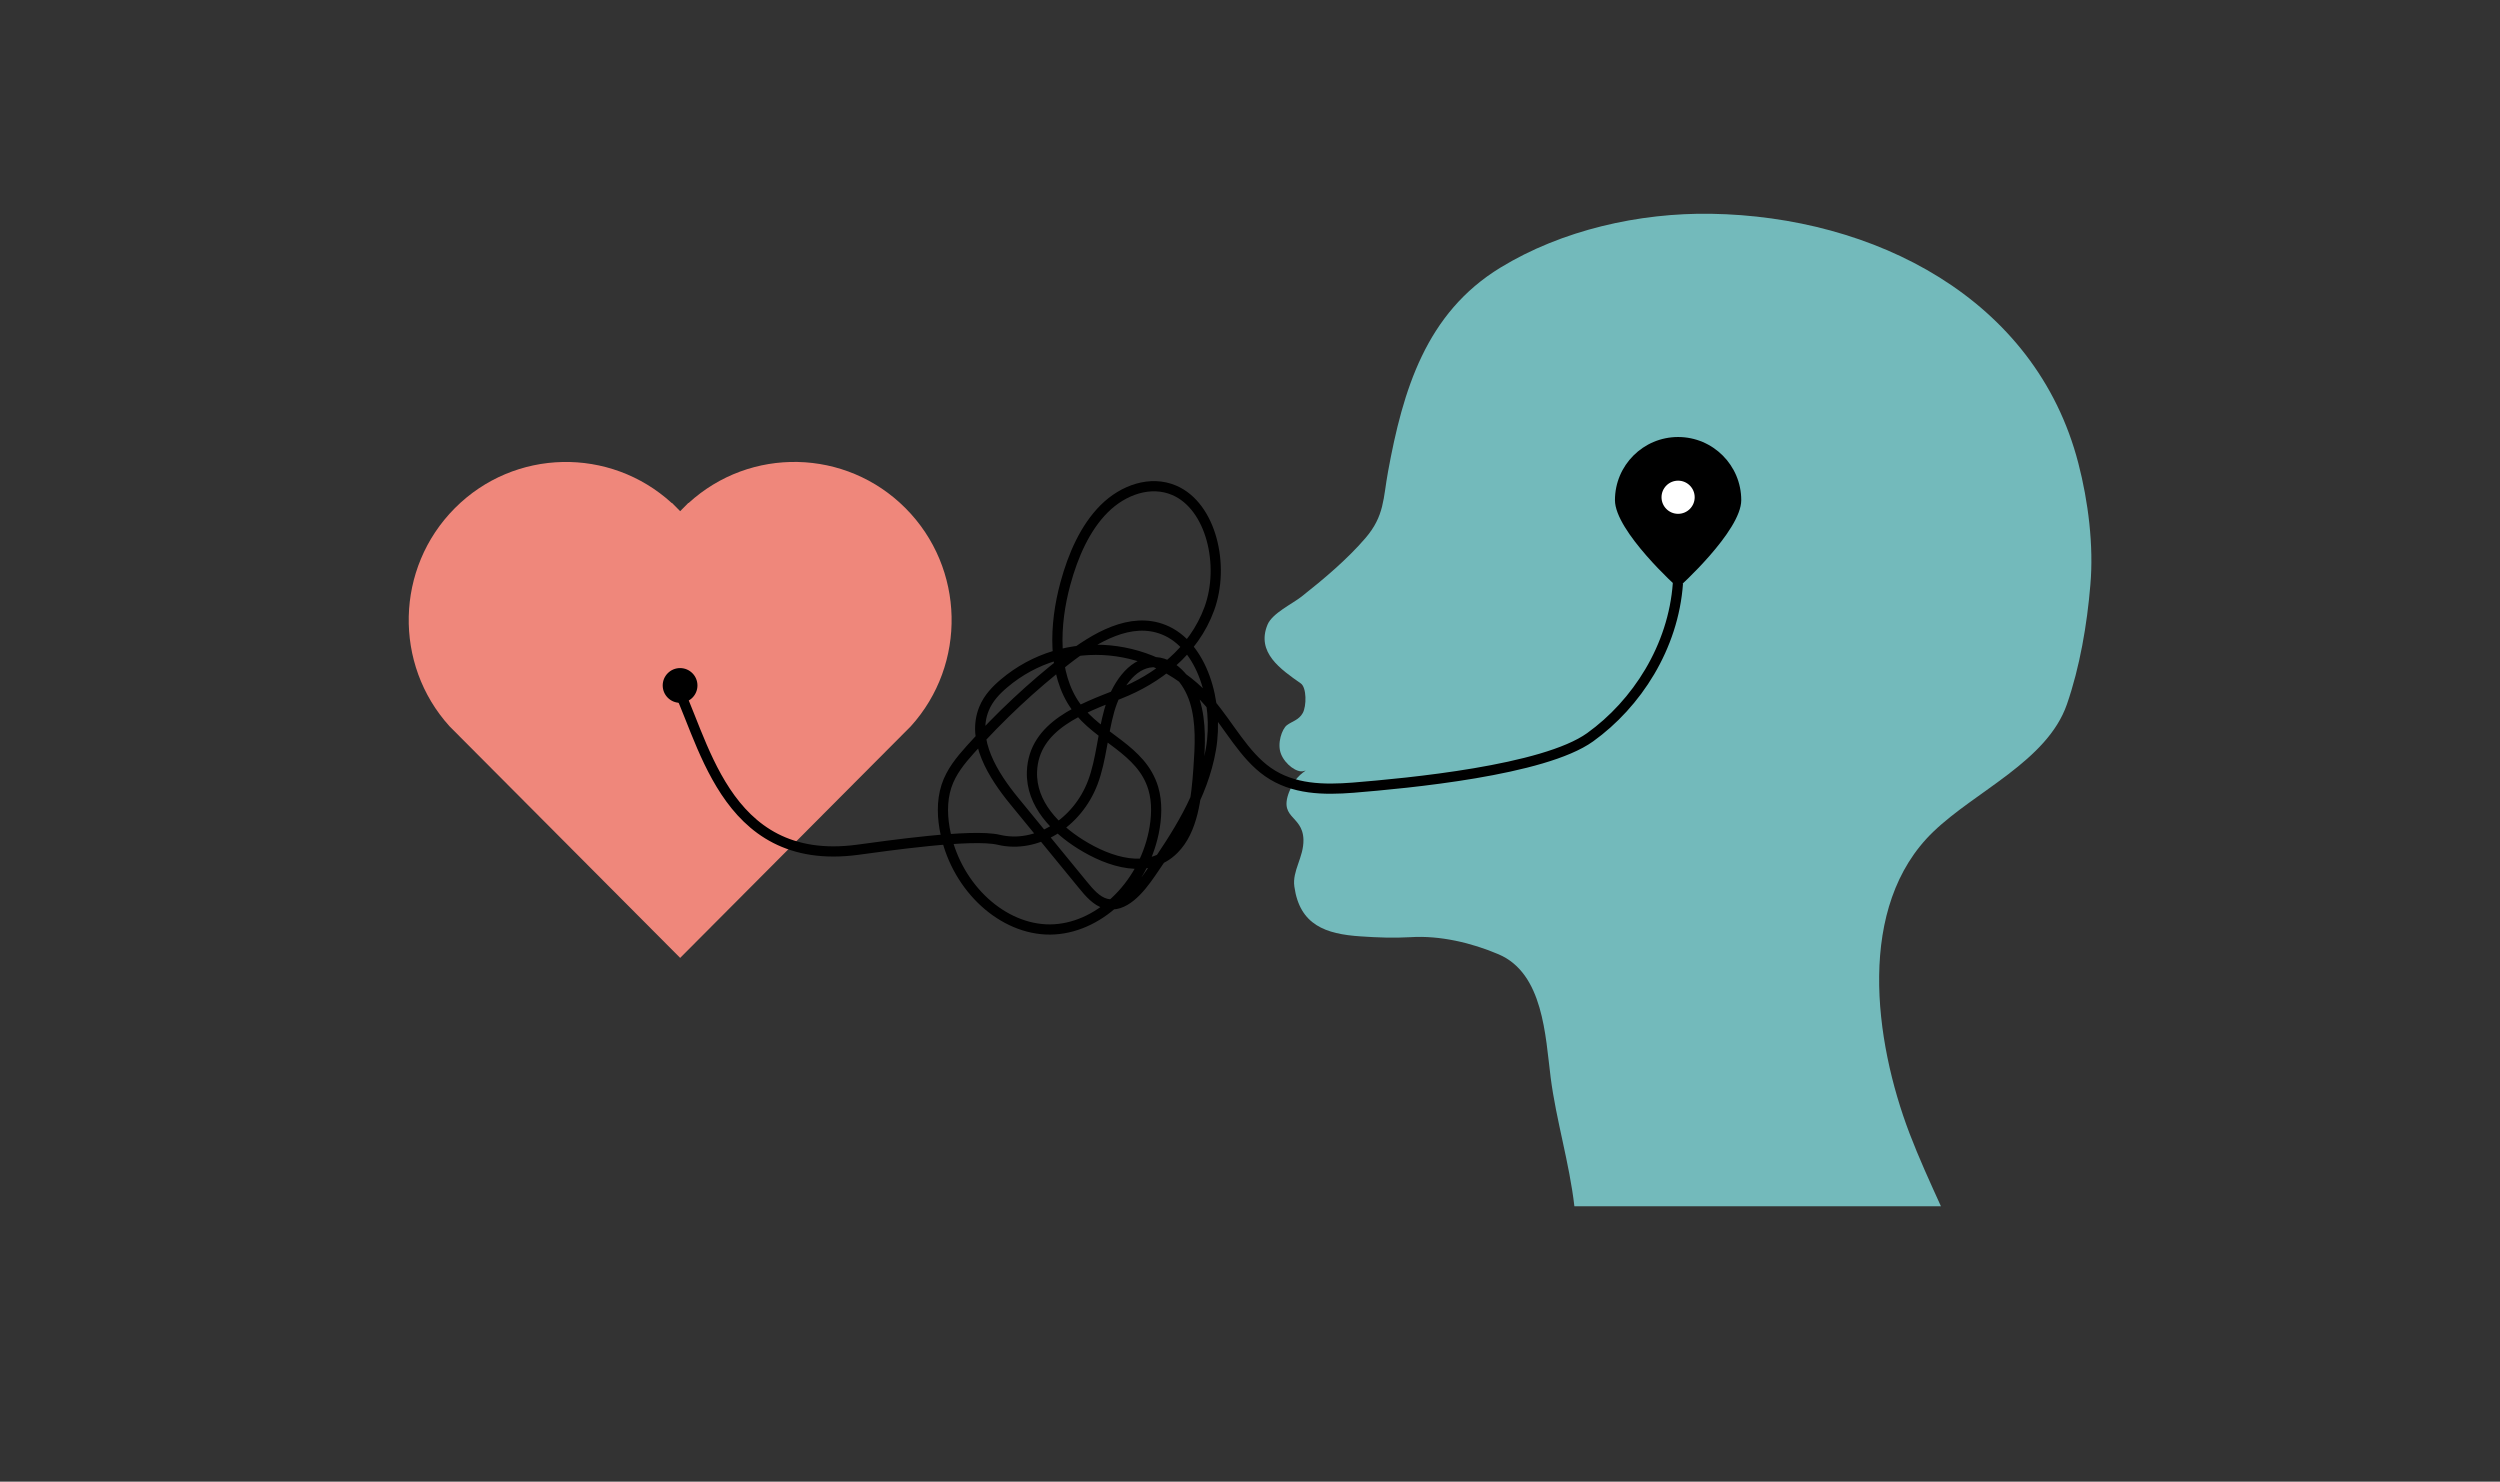
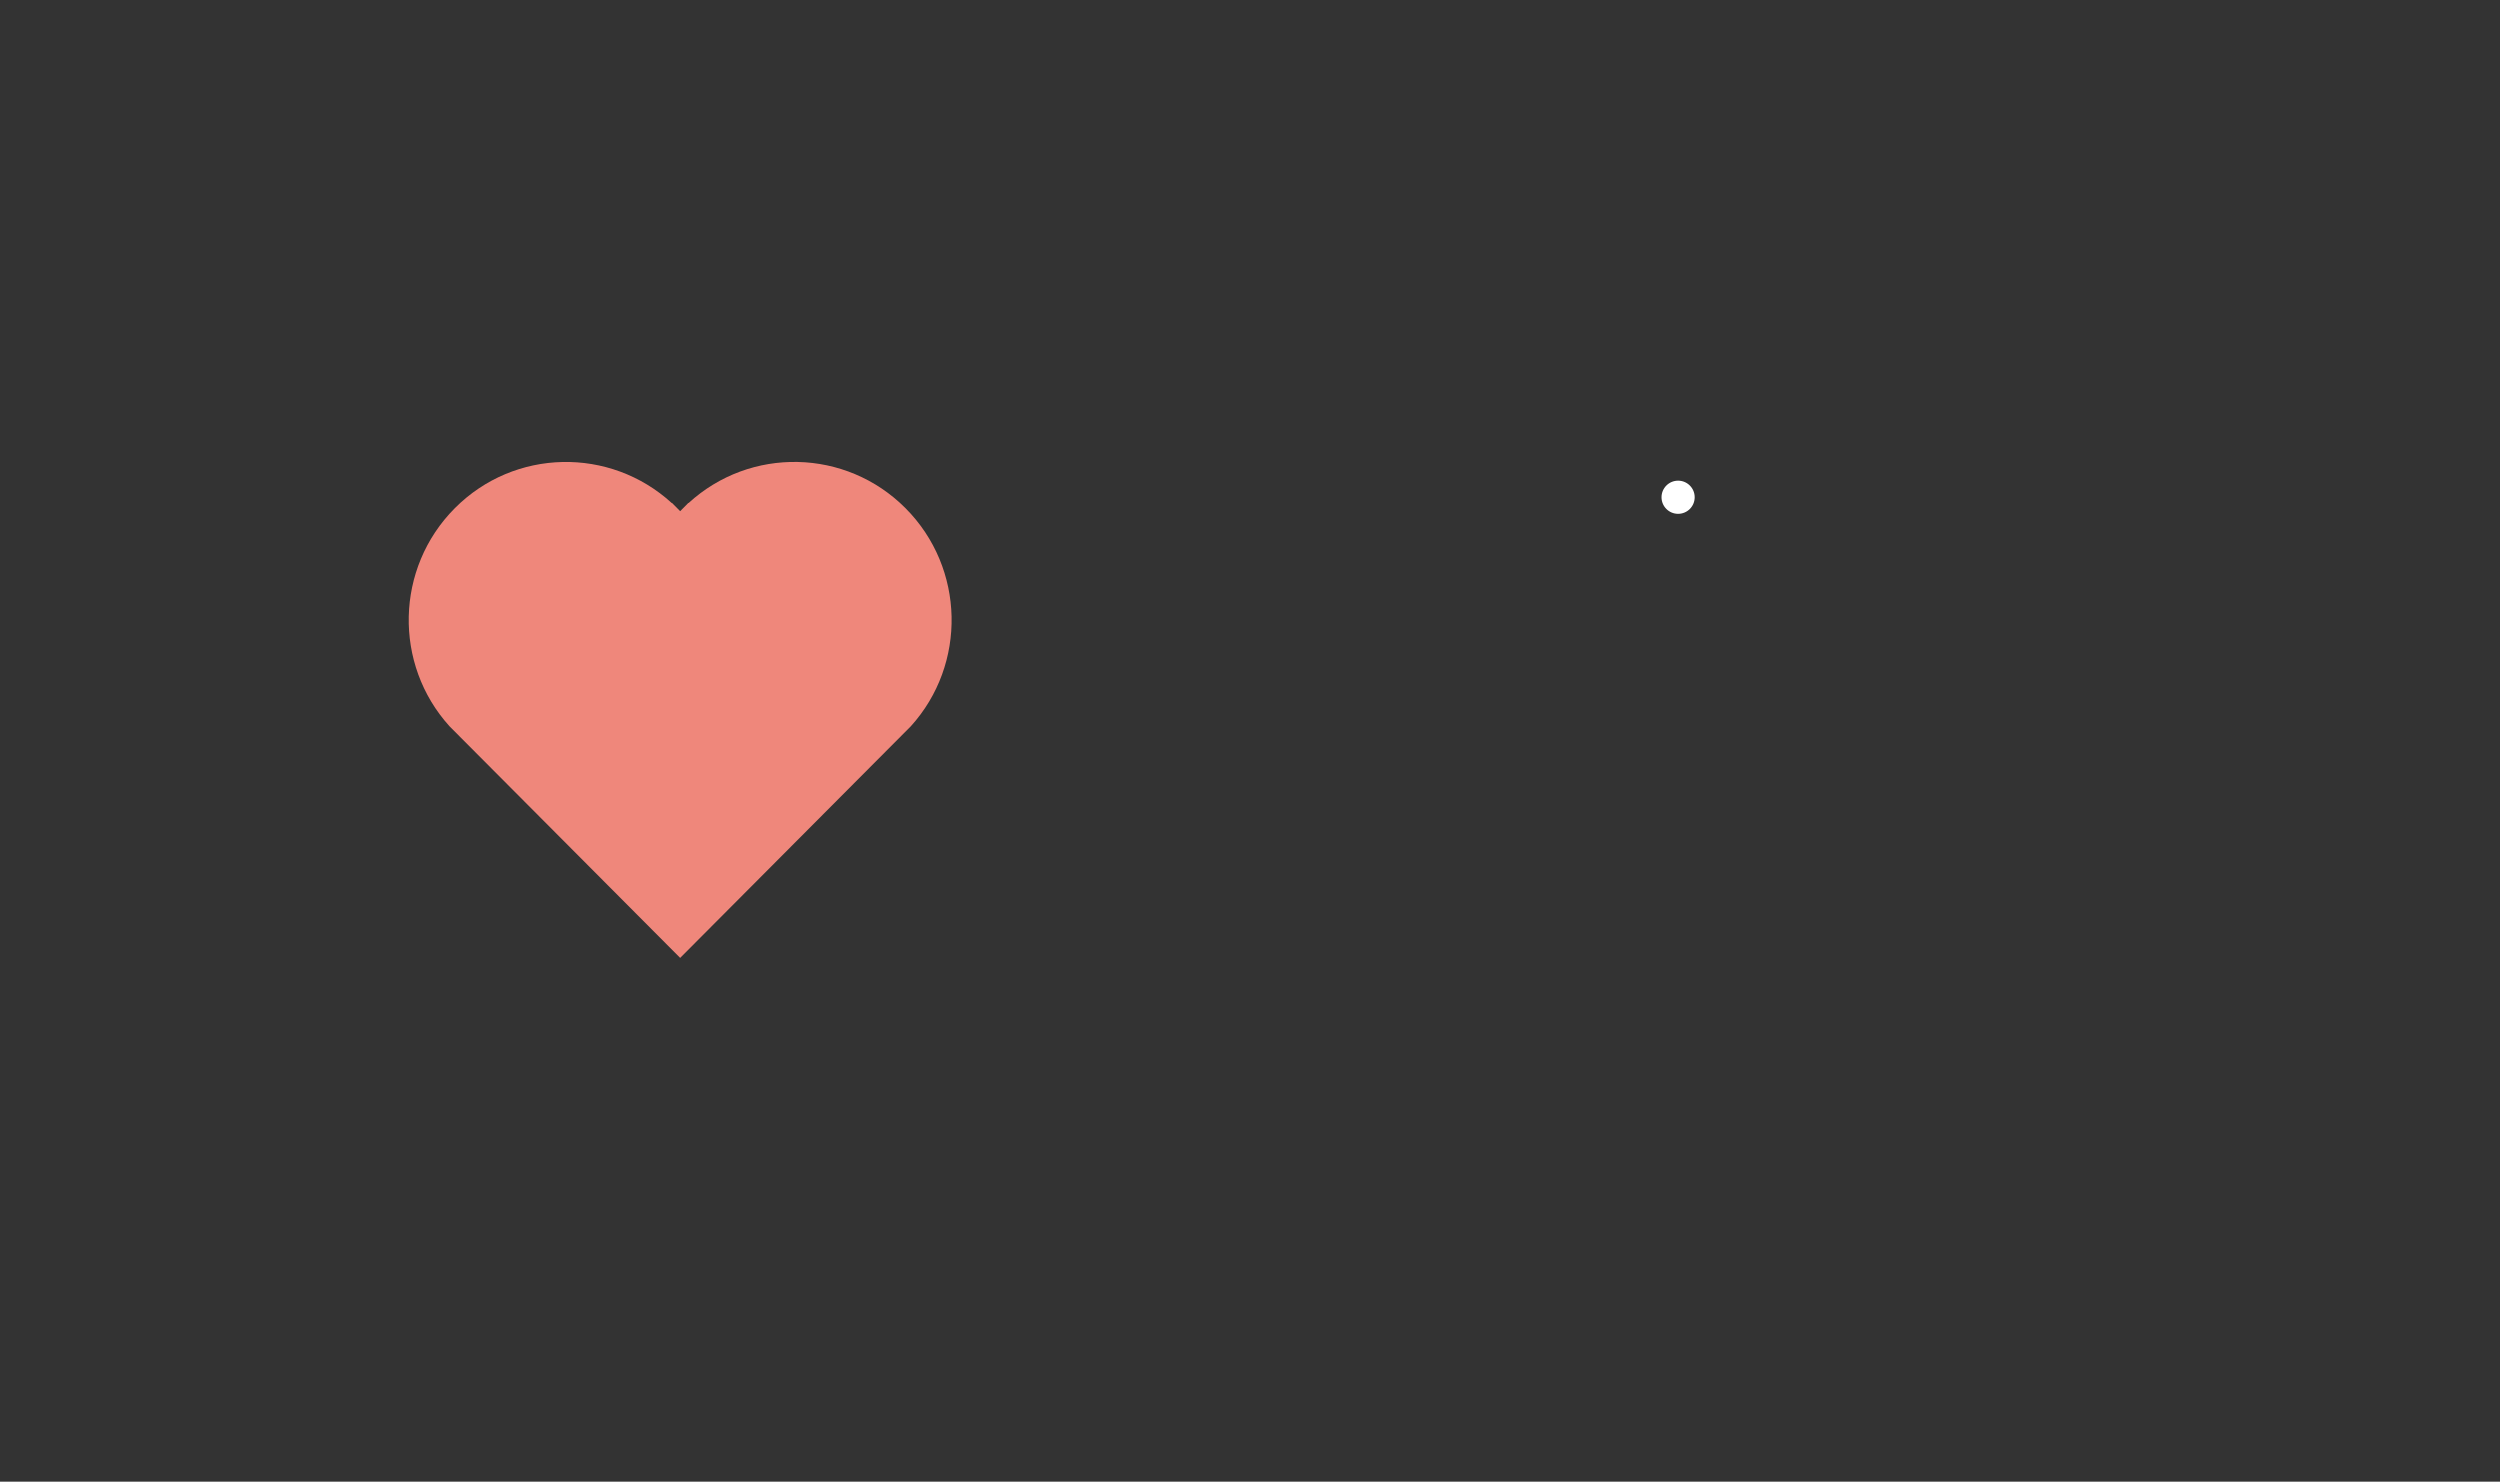
<svg xmlns="http://www.w3.org/2000/svg" version="1.1" id="Layer_1" x="0px" y="0px" viewBox="0 0 283.46 168" style="enable-background:new 0 0 283.46 168;" xml:space="preserve">
  <rect x="0" y="0" width="283.46" height="168" fill="#333333" stroke="none" />
  <style type="text/css">
	.st0{fill:#73BABB;}
	.st1{fill:#EF877B;}
	.st2{fill:none;stroke:#000000;stroke-width:1.157;stroke-miterlimit:10;}
	.st3{fill:#FFFFFF;}
</style>
-   <path class="st0" d="M235.65,52.52c-4.86-18.78-23.27-27.98-41.64-28.28c-8.15-0.13-16.9,1.84-23.88,6.1  c-8.45,5.15-11.06,13.89-12.75,23.14c-0.56,3.03-0.39,5-2.56,7.53c-2.08,2.42-4.74,4.66-7.24,6.63c-1.05,0.83-3.32,1.89-3.86,3.18  c-1.31,3.16,1.48,5.06,3.77,6.67c0.67,0.47,0.66,2.57,0.22,3.36c-0.44,0.8-1.25,0.95-1.8,1.38c-0.55,0.42-1.14,2.07-0.66,3.27  c0.48,1.2,1.83,2.15,2.56,1.93c0.74-0.22-0.61,0.18-1.37,1.74c-1.82,3.76,1.28,3.06,1.35,6.04c0.04,1.99-1.29,3.52-1.03,5.32  c0.61,4.35,3.54,5.38,7.52,5.64c1.87,0.13,3.78,0.2,5.66,0.09c3.33-0.21,6.92,0.64,9.97,1.94c5.08,2.16,5.31,9.25,5.91,13.97  c0.61,4.79,2.13,9.71,2.69,14.6h41.56c-1.24-2.73-2.49-5.46-3.56-8.26c-4.01-10.53-6.07-25.76,2.69-34.2  c4.8-4.62,12.92-8.03,15.15-14.44c1.47-4.23,2.29-9.07,2.66-13.52C237.41,61.89,236.77,56.82,235.65,52.52" />
  <path class="st1" d="M102.67,57.62c-6.76-6.79-17.61-6.99-24.6-0.58l-0.02-0.02l-0.93,0.94l-0.93-0.94l-0.02,0.02  c-7-6.4-17.84-6.21-24.6,0.58c-6.76,6.79-6.97,17.7-0.6,24.73l26.15,26.26l26.15-26.26C109.64,75.32,109.43,64.41,102.67,57.62z" />
-   <path class="st2" d="M114.84,89.66" />
  <path class="st2" d="M119.55,106.71" />
-   <path class="st2" d="M76.35,77.06c3.39,6.05,5.44,21.36,20.89,19.29c3.1-0.41,12.95-1.86,16.01-1.13c4.23,1.01,8.89-1.83,10.66-6.51  c0.97-2.58,1.11-5.49,1.87-8.16s2.5-5.33,4.88-5.47c2.17-0.12,4.06,1.99,4.81,4.41s0.6,5.08,0.42,7.64  c-0.23,3.33-0.64,7.02-2.8,9.17c-2.88,2.88-7.28,1.5-10.6-0.59c-2.75-1.73-5.61-4.53-5.48-8.22c0.19-5.25,5.72-7.17,9.92-8.82  c4.25-1.67,8.41-4.78,10.19-9.66c1.78-4.88,0.23-11.62-3.99-13.42c-2.67-1.14-5.76-0.07-7.93,2.09c-2.17,2.17-3.53,5.28-4.4,8.48  c-1.27,4.65-1.49,10.24,1.19,13.95c2.59,3.58,7.43,4.81,8.77,9.26c0.48,1.61,0.39,3.39,0.05,5.05c-1.29,6.18-6.38,10.93-11.74,10.97  c-5.36,0.03-10.49-4.65-11.84-10.81c-0.39-1.78-0.48-3.71,0.08-5.43c0.54-1.66,1.63-2.96,2.72-4.18c3.36-3.75,6.99-7.15,10.85-10.15  c3.31-2.57,7.33-4.92,11.07-3.42c4.35,1.74,6.27,8.2,5.35,13.55c-0.92,5.34-3.91,9.8-6.81,14.03c-1.31,1.91-3.08,4.03-5.11,3.48  c-1.05-0.28-1.87-1.24-2.62-2.16c-2.59-3.17-5.19-6.34-7.78-9.5c-2.35-2.87-4.88-6.87-3.4-10.46c0.49-1.19,1.36-2.09,2.26-2.85  c6.9-5.85,17.3-4.86,23.32,2.22c2.22,2.61,3.91,5.94,6.6,7.82c2.85,2,6.36,2.04,9.67,1.78c6.13-0.5,21.61-1.94,26.87-5.72  c5.26-3.78,9.44-10.2,9.95-17.47" />
-   <circle cx="77.11" cy="77.72" r="1.97" />
-   <path d="M197.43,56.71c0-3.95-3.21-7.16-7.16-7.16c-3.95,0-7.16,3.21-7.16,7.16c0,3.52,7.13,9.94,7.16,9.94  C190.3,66.64,197.43,60.22,197.43,56.71z" />
  <circle class="st3" cx="190.27" cy="56.38" r="1.88" />
</svg>